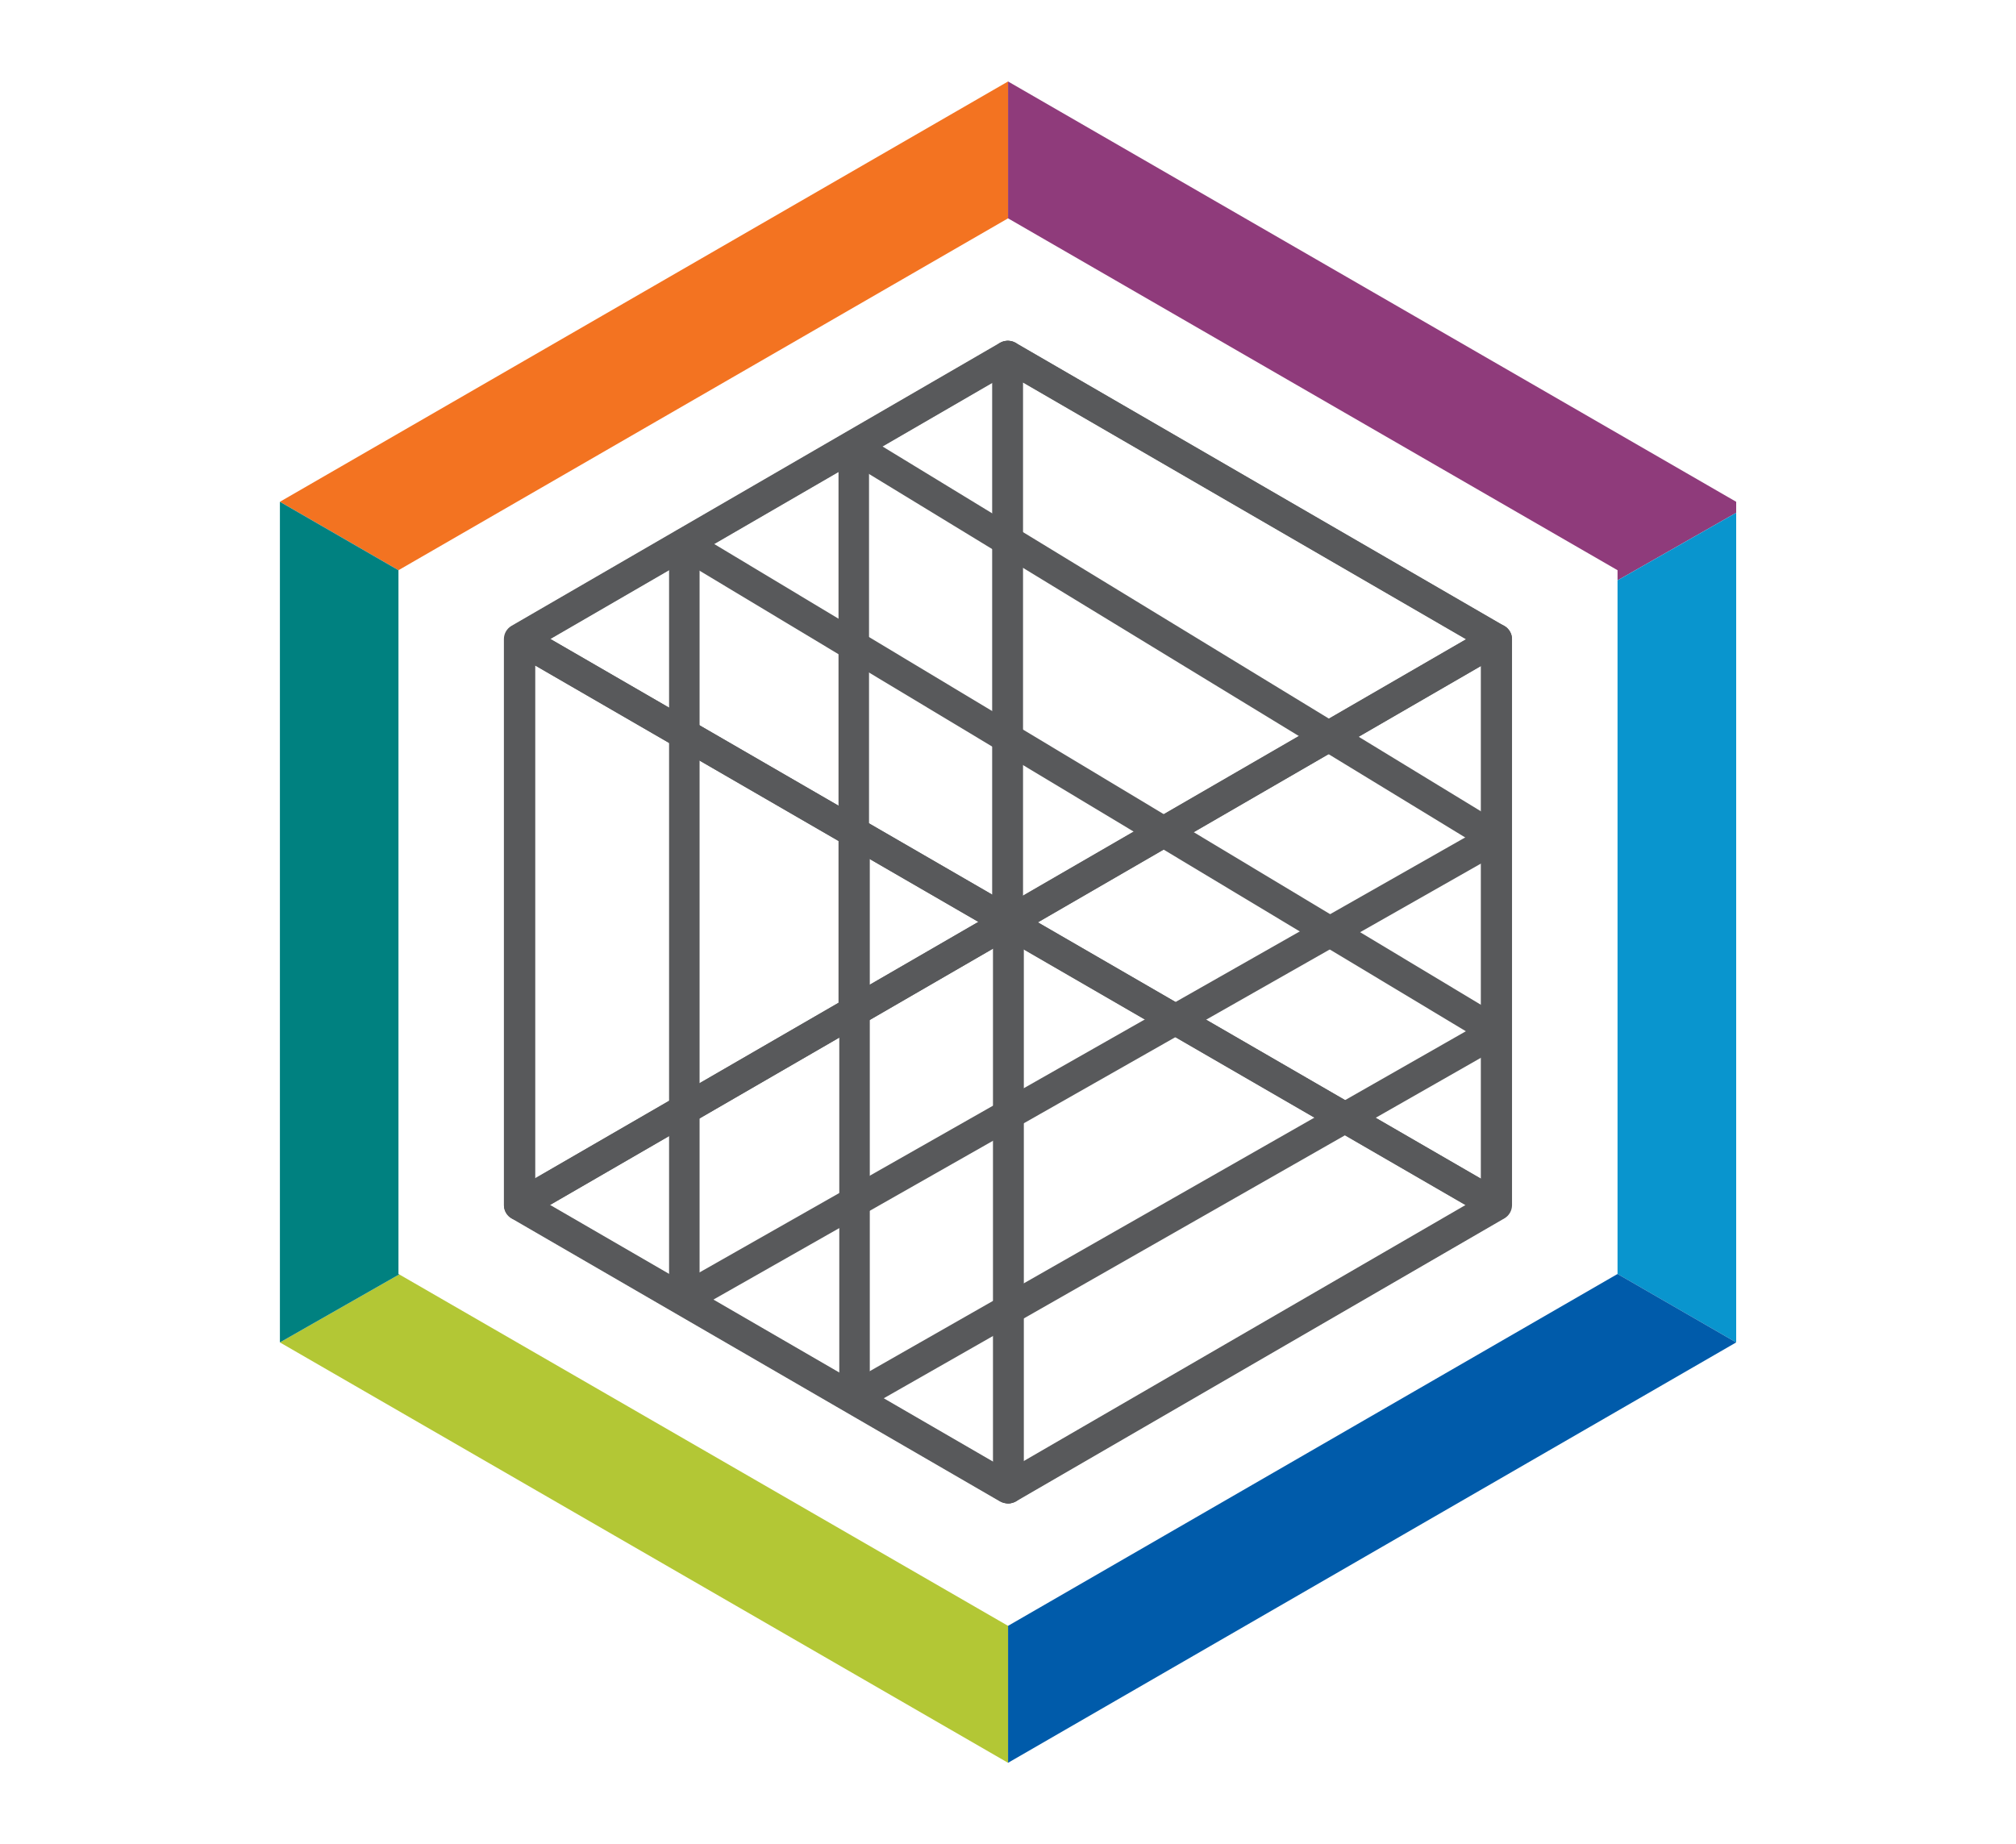
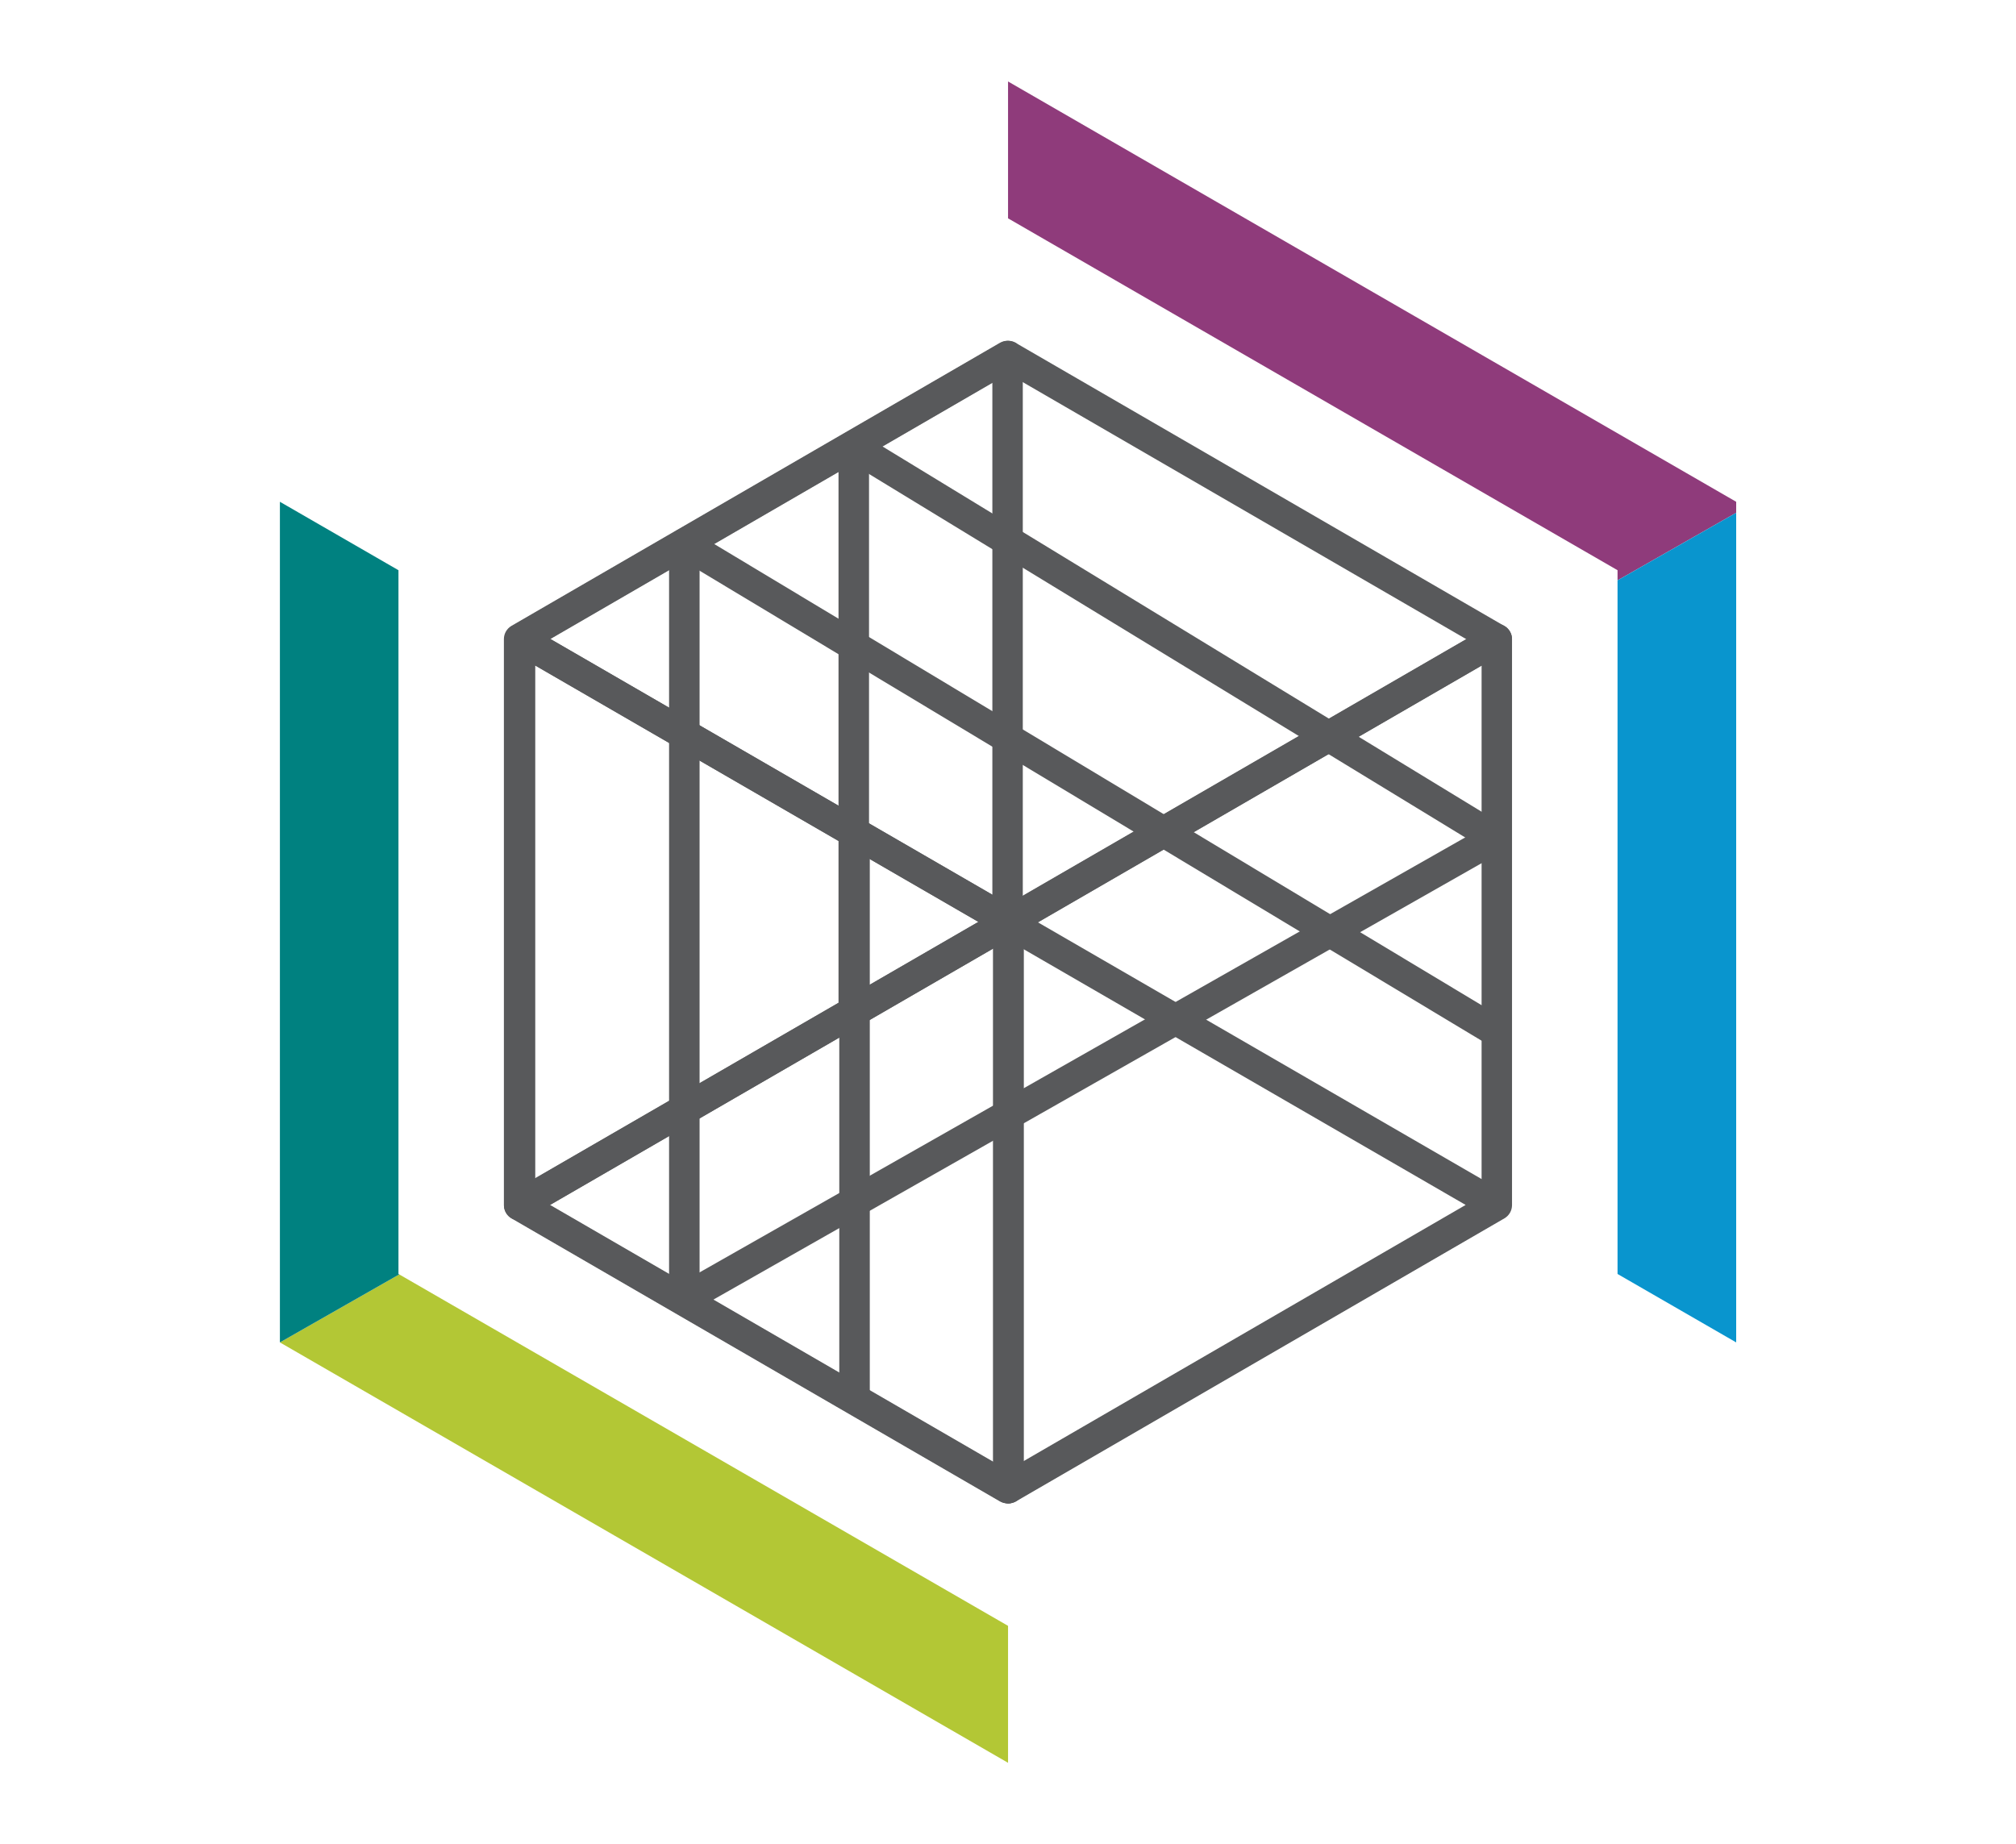
<svg xmlns="http://www.w3.org/2000/svg" id="Layer_1" viewBox="0 0 236.53 216.4">
  <defs>
    <style>.cls-1{fill:#005baa;}.cls-2{fill:#008180;}.cls-3{fill:#f37321;}.cls-4{fill:#b3c735;}.cls-5{fill:#8f3b7b;}.cls-6{fill:#0995ce;}.cls-7{fill:#58595b;}</style>
  </defs>
  <polygon class="cls-5" points="118.27 9.56 118.27 25.62 189.78 66.91 189.78 68.1 203.7 60.17 203.7 58.88 118.27 9.56" />
  <polygon class="cls-6" points="189.78 149.49 203.7 157.52 203.7 60.17 189.78 68.1 189.78 149.49" />
-   <polygon class="cls-1" points="118.27 190.78 118.27 206.85 203.7 157.52 189.78 149.49 118.27 190.78" />
-   <polygon class="cls-3" points="118.27 25.62 118.27 9.56 32.84 58.88 46.75 66.91 118.27 25.62" />
  <polygon class="cls-4" points="46.84 149.54 32.84 157.52 118.27 206.85 118.27 190.78 46.84 149.54" />
  <polygon class="cls-2" points="46.75 149.49 46.75 66.91 32.84 58.88 32.84 157.52 46.84 149.54 46.75 149.49" />
  <path class="cls-7" d="m118.2,176.41c-.3,0-.61-.08-.88-.23l-57.3-33.21c-.55-.32-.89-.91-.89-1.55s.34-1.23.89-1.55l57.14-33.06c.05-.04.11-.08.17-.11.55-.32,1.24-.33,1.79-.01l57.3,33.16c.55.32.89.91.89,1.55s-.34,1.23-.89,1.55l-57.14,33.12c-.05.04-.11.08-.17.11-.28.16-.6.25-.91.25Zm-53.71-34.99l53.71,31.13,53.76-31.16-53.71-31.08-53.76,31.11Z" />
  <path class="cls-7" d="m60.91,143.2c-.31,0-.62-.08-.89-.24-.55-.32-.9-.91-.9-1.55v-66.42c0-.64.34-1.23.89-1.55l57.3-33.21c.55-.32,1.24-.32,1.79,0,.55.32.9.91.9,1.55v66.47c0,.64-.34,1.23-.89,1.55l-57.3,33.16c-.28.16-.59.24-.9.24Zm1.79-67.18v62.29l53.73-31.09v-62.34l-53.73,31.14Z" />
-   <path class="cls-7" d="m175.52,143.2c-.31,0-.62-.08-.9-.24l-57.3-33.16c-.55-.32-.89-.91-.89-1.55V41.78c0-.64.34-1.23.9-1.55.56-.32,1.24-.32,1.79,0l57.3,33.21c.55.32.89.91.89,1.55v66.42c0,.64-.34,1.23-.9,1.55-.28.16-.59.24-.89.24Zm-55.51-35.98l53.73,31.09v-62.29l-53.73-31.14v62.34Z" />
  <path class="cls-7" d="m100.17,120.49c-.99,0-1.79-.8-1.79-1.79V52.43c0-.99.8-1.79,1.79-1.79s1.79.8,1.79,1.79v66.27c0,.99-.8,1.79-1.79,1.79Z" />
  <path class="cls-7" d="m80.29,154.16c-.99,0-1.79-.8-1.79-1.79V63.81c0-.99.8-1.79,1.79-1.79s1.79.8,1.79,1.79v88.56c0,.99-.8,1.79-1.79,1.79Z" />
  <path class="cls-7" d="m175.43,100.11c-.32,0-.64-.08-.93-.26l-75.26-45.89c-.84-.51-1.11-1.62-.6-2.46.51-.84,1.61-1.11,2.46-.6l75.26,45.89c.84.51,1.11,1.62.6,2.46-.34.55-.93.86-1.53.86Z" />
  <path class="cls-7" d="m175.52,122.84c-.31,0-.63-.08-.92-.26l-95.23-57.24c-.85-.51-1.12-1.61-.61-2.45.51-.85,1.61-1.12,2.45-.61l95.23,57.24c.85.51,1.12,1.61.61,2.45-.34.56-.93.87-1.53.87Z" />
  <path class="cls-7" d="m80.3,154.16c-.62,0-1.23-.32-1.56-.9-.49-.86-.19-1.95.67-2.44l95.13-54.05c.86-.49,1.95-.19,2.44.67.49.86.19,1.95-.67,2.44l-95.13,54.05c-.28.16-.58.23-.88.23Z" />
  <path class="cls-7" d="m118.31,109.96c-.31,0-.62-.08-.89-.24-.08-.05-.16-.1-.24-.16l-57.07-33.02c-.55-.32-.89-.91-.89-1.55s.34-1.23.89-1.55l57.3-33.21c.55-.32,1.23-.32,1.79,0,.08.05.16.1.24.16l57.07,33.07c.55.32.89.91.89,1.55s-.34,1.23-.89,1.55l-57.3,33.16c-.28.16-.59.24-.9.24Zm-53.73-34.98l53.76,31.11,53.71-31.08-53.76-31.16-53.71,31.13Z" />
  <path class="cls-7" d="m118.31,176.41c-.31,0-.62-.08-.9-.24l-57.3-33.21c-.55-.32-.89-.91-.89-1.55v-66.42c0-.64.34-1.23.9-1.55.55-.32,1.24-.32,1.79,0l57.3,33.16c.55.32.89.91.89,1.55v66.47c0,.64-.34,1.23-.9,1.55-.28.16-.59.24-.89.24Zm-55.51-36.03l53.73,31.14v-62.34l-53.73-31.09v62.29Z" />
  <path class="cls-7" d="m118.31,176.41c-.31,0-.62-.08-.89-.24-.55-.32-.9-.91-.9-1.55v-66.47c0-.64.34-1.23.89-1.55l57.3-33.16c.55-.32,1.24-.32,1.79,0,.55.32.9.91.9,1.55v66.42c0,.64-.34,1.23-.89,1.55l-57.3,33.21c-.28.16-.59.24-.9.24Zm1.79-67.23v62.34l53.73-31.14v-62.29l-53.73,31.09Z" />
  <path class="cls-7" d="m100.26,165.76c-.99,0-1.79-.8-1.79-1.79v-66.27c0-.99.8-1.79,1.79-1.79s1.79.8,1.79,1.79v66.27c0,.99-.8,1.79-1.79,1.79Z" />
-   <path class="cls-7" d="m100.26,165.76c-.62,0-1.23-.32-1.56-.9-.49-.86-.19-1.95.67-2.44l75.26-42.92c.86-.49,1.95-.19,2.44.67.49.86.19,1.95-.67,2.44l-75.26,42.92c-.28.16-.58.23-.88.23Z" />
</svg>